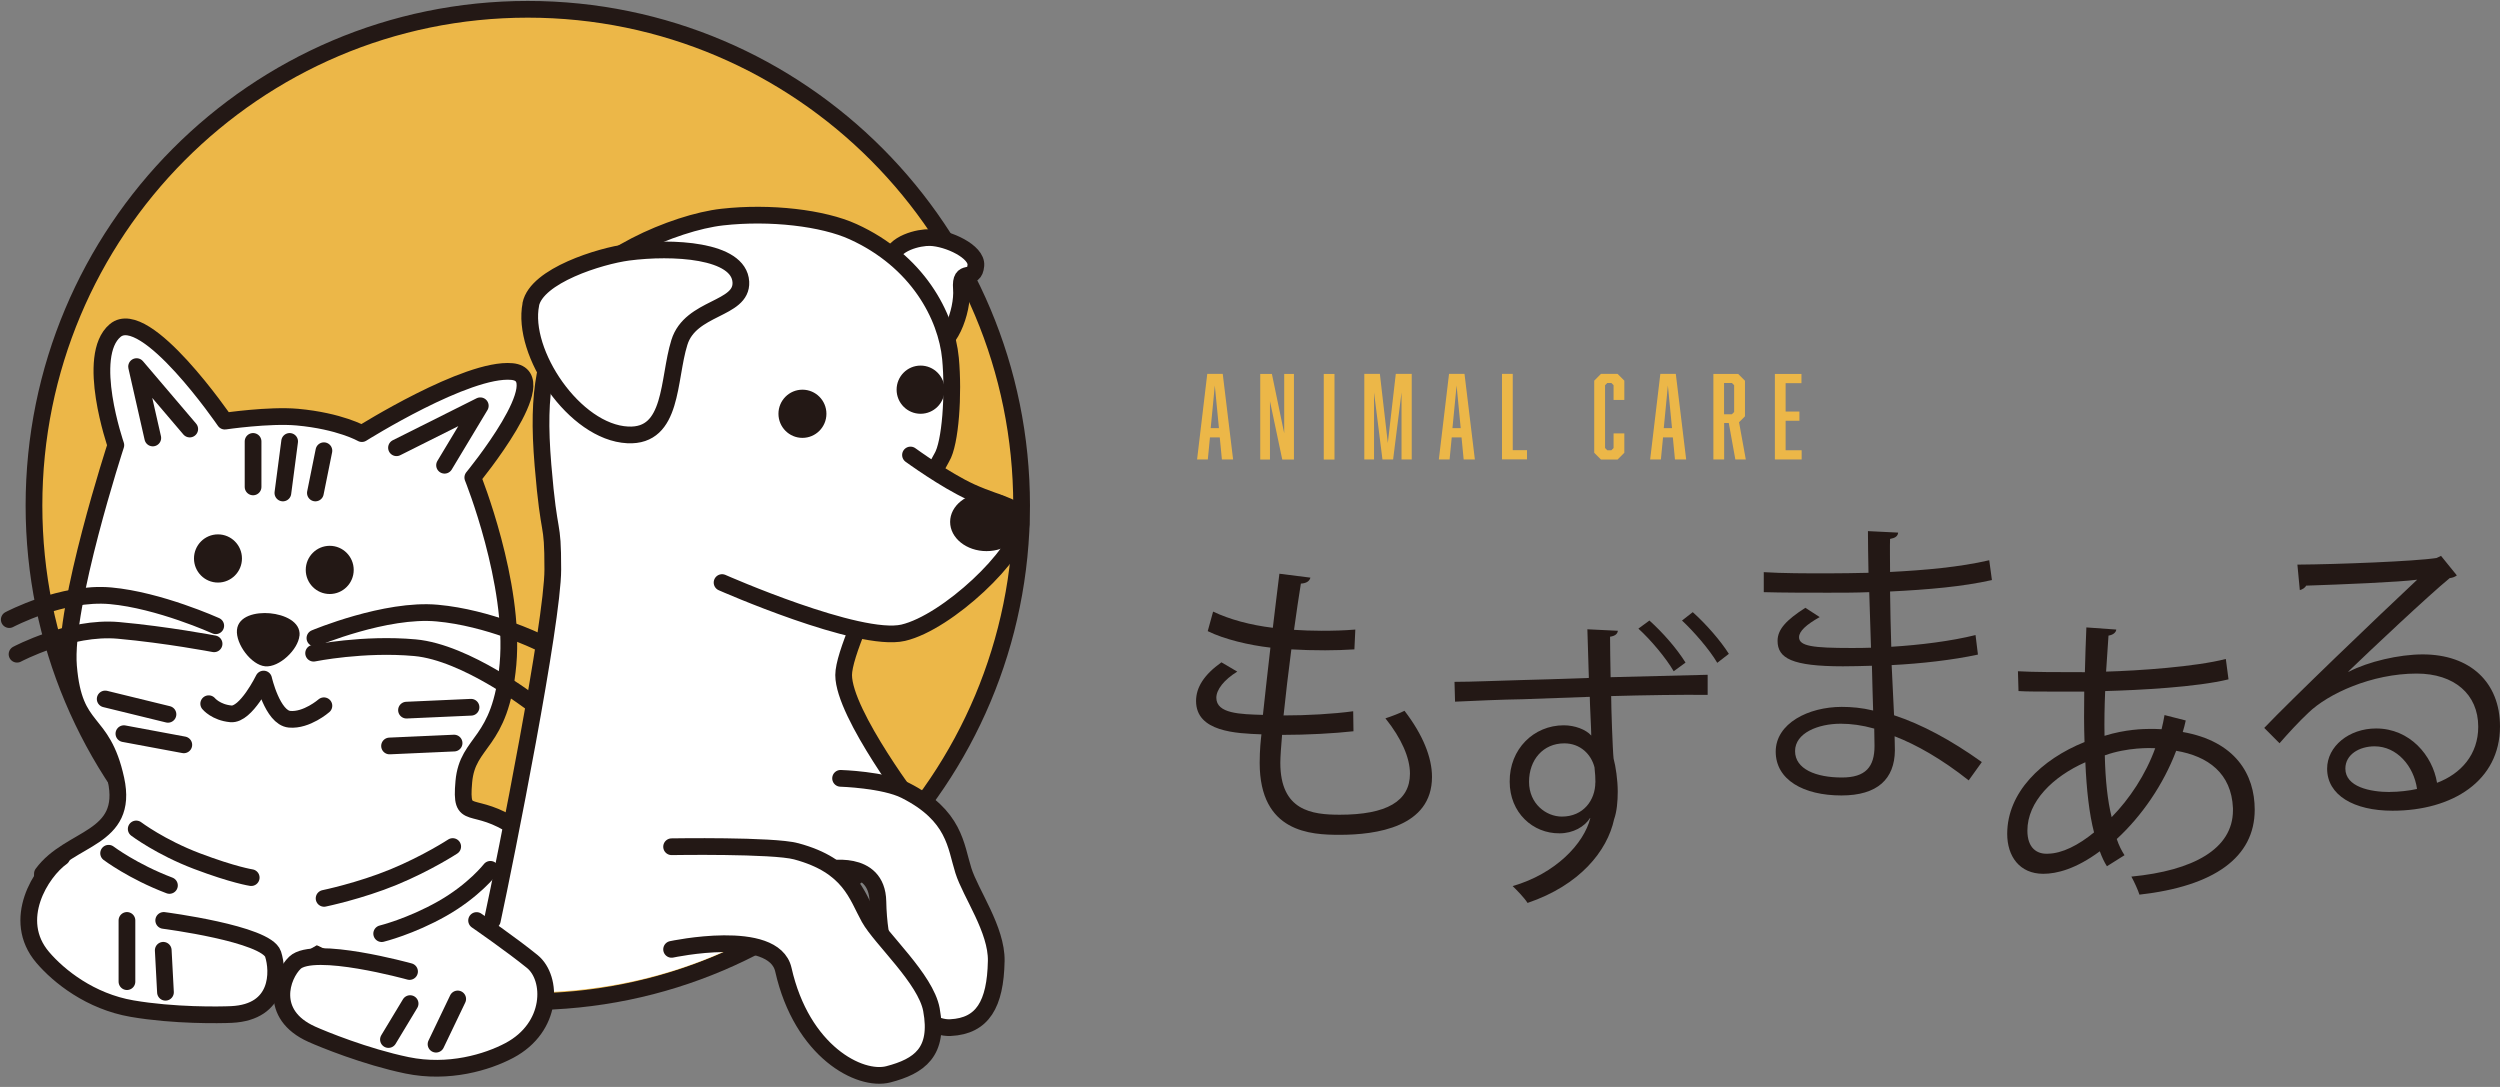
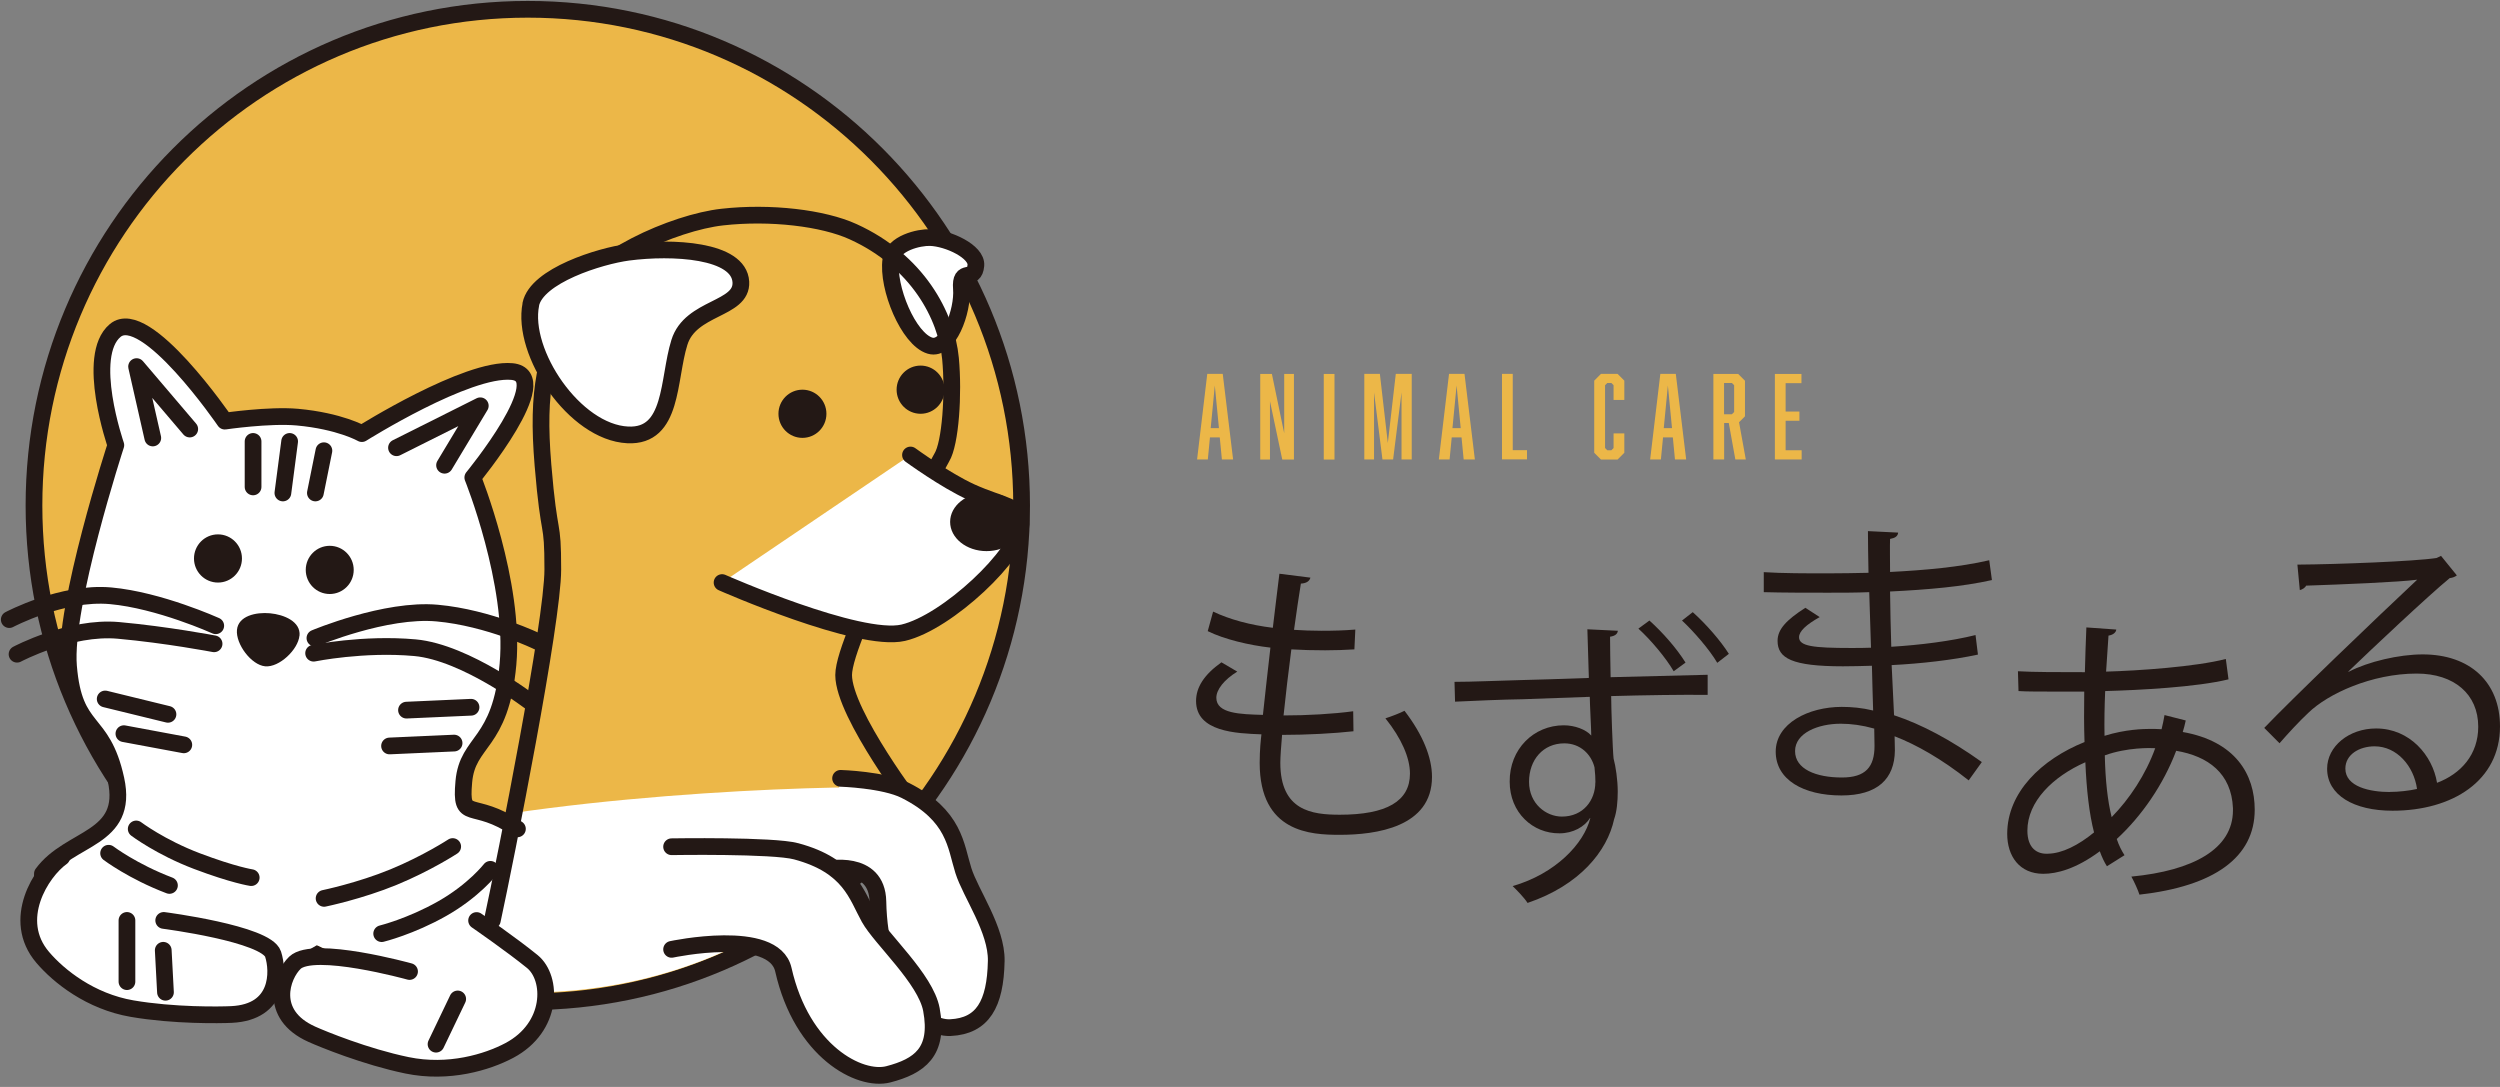
<svg xmlns="http://www.w3.org/2000/svg" width="299" height="130" viewBox="0 0 299 130" fill="none">
  <rect x="0" y="0" width="299" height="130" fill="#808080" stroke="none" />
  <g clip-path="url(#clip0_67_2952)">
    <path d="M144.71 52.315L144.456 54.952H143.171L144.389 44.714H146.239L147.479 54.952H146.139L145.884 52.315H144.699H144.71ZM145.297 46.05L144.799 51.202H145.784L145.286 46.05H145.297Z" fill="#ECB748" />
    <path d="M150.724 44.725H152.119L153.592 51.825V44.725H154.755V54.964H153.359L151.887 47.975V54.964H150.724V44.725Z" fill="#ECB748" />
    <path d="M158.321 44.725H159.605V54.964H158.321V44.725Z" fill="#ECB748" />
    <path d="M165.342 54.952L164.334 46.929V54.952H163.171V44.714H165.032L165.984 52.983L166.937 44.714H168.842V54.952H167.623V46.929L166.616 54.952H165.342Z" fill="#ECB748" />
    <path d="M173.626 52.315L173.371 54.952H172.086L173.305 44.714H175.154L176.394 54.952H175.054L174.8 52.315H173.615H173.626ZM174.213 46.05L173.714 51.202H174.7L174.202 46.05H174.213Z" fill="#ECB748" />
    <path d="M179.639 54.952V44.714H180.924V53.84H182.629V54.941H179.639V54.952Z" fill="#ECB748" />
    <path d="M190.669 45.526L191.478 44.714H193.46L194.269 45.526V47.83H192.984V46.072L192.718 45.805H192.231L191.965 46.072V53.584L192.231 53.851H192.718L192.984 53.584V51.836H194.269V54.151L193.46 54.963H191.478L190.669 54.151V45.538V45.526Z" fill="#ECB748" />
    <path d="M198.898 52.315L198.643 54.952H197.358L198.577 44.714H200.426L201.666 54.952H200.326L200.072 52.315H198.887H198.898ZM199.485 46.05L198.986 51.202H199.972L199.474 46.05H199.485Z" fill="#ECB748" />
    <path d="M204.911 44.725H207.89L208.699 45.538V49.789L207.99 50.501L208.798 54.952H207.547L206.761 50.59H206.207V54.952H204.922V44.714L204.911 44.725ZM207.403 49.277V46.072L207.137 45.805H206.196V49.544H207.137L207.403 49.277Z" fill="#ECB748" />
    <path d="M212.276 44.725H215.454V45.827H213.56V49.221H215.21V50.323H213.56V53.851H215.476V54.952H212.276V44.714V44.725Z" fill="#ECB748" />
    <path d="M161.876 87.459C159.594 87.715 156.338 87.893 153.337 87.893C153.227 89.15 153.127 90.552 153.127 91.231C153.127 96.974 156.914 97.441 160.237 97.441C165.84 97.441 168.631 95.827 168.631 92.522C168.631 90.653 167.634 88.327 165.696 85.912C166.372 85.7 167.413 85.3 167.978 85.01C170.159 87.848 171.267 90.575 171.267 92.912C171.267 98.943 164.556 99.845 160.226 99.845C156.793 99.845 150.657 99.589 150.657 91.231C150.657 89.618 150.801 88.427 150.868 87.826C147.866 87.715 143.049 87.537 143.049 83.842C143.049 82.228 143.979 80.715 146.083 79.213L147.977 80.325C146.405 81.293 145.474 82.473 145.474 83.452C145.474 85.355 148.332 85.422 151.045 85.5C151.3 83.096 151.621 80.258 151.942 77.454C149.373 77.165 146.405 76.453 144.444 75.484L145.087 73.147C147.047 74.082 149.55 74.761 152.23 75.084C152.518 72.825 152.761 70.521 153.016 68.618L156.726 69.086C156.615 69.52 156.228 69.764 155.585 69.798C155.331 71.311 155.054 73.281 154.766 75.329C155.796 75.395 156.903 75.44 158.055 75.44C159.417 75.44 160.801 75.406 162.097 75.295L161.986 77.666C160.912 77.732 159.705 77.777 158.487 77.777C157.092 77.777 155.696 77.743 154.445 77.666C154.09 80.359 153.769 83.118 153.514 85.567C156.338 85.567 159.484 85.389 161.842 85.066L161.876 87.47V87.459Z" fill="#231815" />
    <path d="M193.493 75.44C193.46 75.763 193.239 76.052 192.563 76.152C192.563 77.198 192.596 79.201 192.63 80.993L204.236 80.704V83.107C201.09 83.074 196.738 83.141 192.696 83.252C192.696 84.576 192.873 89.751 192.984 90.719C193.239 91.654 193.482 93.301 193.482 94.67C193.482 95.849 193.372 97.073 193.05 97.975C192.231 101.781 188.942 105.876 182.696 107.991C182.308 107.378 181.444 106.488 180.913 105.976C186.018 104.507 189.451 100.913 190.204 97.83H190.171C189.529 98.876 188.133 99.666 186.528 99.666C183.316 99.7 180.558 97.185 180.558 93.49C180.525 89.573 183.449 86.746 187.026 86.746C188.344 86.746 189.673 87.247 190.315 87.971C190.315 87.325 190.138 84.053 190.138 83.341L182.065 83.63C179.739 83.664 176.383 83.808 174.024 83.92L173.958 81.549C176.062 81.549 179.174 81.405 181.887 81.338C183.748 81.305 186.672 81.193 190.027 81.082L189.85 75.262L193.493 75.44ZM190.813 93.568C190.813 93.101 190.78 92.455 190.703 91.776C190.315 90.23 189.019 88.905 187.092 88.905C184.556 88.905 182.873 90.875 182.873 93.501C182.873 96.128 184.911 97.663 186.804 97.663C189.374 97.663 190.802 95.694 190.802 93.568H190.813ZM200.171 80.281C199.241 78.667 197.381 76.475 195.952 75.184L197.27 74.216C198.876 75.651 200.559 77.588 201.589 79.246L200.16 80.292L200.171 80.281ZM205.387 79.279C204.49 77.732 202.563 75.507 201.168 74.216L202.453 73.214C204.058 74.65 205.775 76.619 206.772 78.2L205.376 79.279H205.387Z" fill="#231815" />
    <path d="M210.936 68.429C213.151 68.574 216.119 68.574 218.544 68.574C220.15 68.574 221.977 68.54 223.472 68.507C223.439 66.782 223.406 64.768 223.406 63.521L227.016 63.699C226.983 64.133 226.661 64.345 226.052 64.456C226.019 65.035 226.052 67.795 226.052 68.407C230.227 68.195 234.38 67.828 237.913 67.004L238.234 69.375C234.735 70.165 230.593 70.521 226.052 70.744C226.086 72.903 226.119 75.128 226.196 77.354C229.663 77.142 233.373 76.675 236.274 75.952L236.562 78.289C233.561 78.934 229.807 79.368 226.241 79.546L226.529 85.544C229.818 86.624 233.317 88.493 237.027 91.142L235.455 93.334C232.243 90.786 229.197 89.061 226.595 88.059C226.595 88.638 226.628 89.284 226.628 89.751C226.595 93.156 224.557 95.137 220.238 95.137C215.698 95.137 212.375 93.268 212.375 89.896C212.375 86.524 216.274 84.543 220.271 84.543C221.445 84.543 222.697 84.654 224.026 84.977C223.992 83.43 223.915 81.572 223.882 79.624C222.741 79.657 221.456 79.691 220.415 79.691C214.302 79.691 212.597 78.723 212.597 76.642C212.597 75.273 213.638 74.16 215.919 72.691L217.636 73.804C216.03 74.705 215.166 75.496 215.166 76.208C215.166 77.287 216.849 77.499 221.379 77.499C222.165 77.499 222.985 77.499 223.771 77.465L223.561 70.822C222.021 70.888 220.238 70.888 218.632 70.888C216.351 70.888 213.095 70.888 210.947 70.822V68.451L210.936 68.429ZM224.148 87.136C222.719 86.735 221.401 86.557 220.15 86.557C217.436 86.557 214.69 87.67 214.69 89.829C214.69 91.988 217.193 92.989 220.294 92.989C223.118 92.989 224.192 91.732 224.192 89.217L224.159 87.136H224.148Z" fill="#231815" />
    <path d="M261.413 86.179C261.302 86.646 261.203 87.113 261.059 87.547C267.349 88.66 269.664 92.611 269.664 96.84C269.664 102.549 264.802 105.998 255.876 107C255.732 106.499 255.234 105.42 254.912 104.841C262.31 104.129 267.061 101.536 267.061 96.906V96.65C266.884 92.489 264.093 90.441 260.272 89.795C258.733 93.857 256.131 97.619 253.163 100.345C253.417 101.102 253.739 101.747 254.093 102.282L251.989 103.606C251.668 103.105 251.38 102.493 251.136 101.814C248.279 103.929 245.986 104.507 244.381 104.507C241.523 104.507 240.062 102.393 240.062 99.733C240.062 94.781 244.137 90.83 249.309 88.749C249.242 86.88 249.242 84.832 249.275 82.718C243.24 82.718 242.598 82.718 241.413 82.651L241.346 80.281C243.173 80.392 246.274 80.392 249.353 80.392C249.386 78.745 249.464 76.731 249.53 75.039L253.107 75.295C253.074 75.651 252.709 75.941 252.177 76.018C252.066 77.343 252 79.001 251.889 80.325C255.787 80.214 262.609 79.746 266.208 78.812L266.53 81.249C262.742 82.183 255.854 82.54 251.778 82.651C251.701 84.52 251.668 86.312 251.701 88.004C254.204 87.214 256.452 87.18 257.061 87.18C257.592 87.18 258.058 87.18 258.523 87.214C258.667 86.635 258.777 86.101 258.877 85.522L261.413 86.168V86.179ZM250.449 99.566C249.874 97.341 249.552 94.503 249.408 91.164C245.51 92.889 242.476 95.871 242.476 99.344C242.476 101.458 243.65 102.181 244.945 102.103C246.629 102.07 248.556 101.102 250.449 99.555V99.566ZM257.77 89.484C257.194 89.45 254.414 89.373 251.734 90.341C251.8 93.245 252.055 95.727 252.554 97.73C254.702 95.538 256.629 92.633 257.77 89.473V89.484Z" fill="#231815" />
    <path d="M280.893 80.347C283.252 79.123 286.929 78.266 289.753 78.266C295.434 78.266 299 81.605 299 86.88C299 93.379 293.319 96.962 286.142 96.962C281.502 96.962 278.324 95.093 278.324 91.932C278.324 89.272 280.926 87.125 284.182 87.125C288.213 87.125 290.938 90.352 291.469 93.624C294.327 92.544 296.397 90.252 296.397 86.913C296.397 83.041 293.54 80.559 289.033 80.559C283.673 80.559 278.424 82.963 276.065 85.266C274.99 86.268 273.595 87.781 272.632 88.894L270.804 87.058C274.016 83.686 284.238 73.882 289.099 69.33C287.028 69.62 279.885 69.909 275.81 70.043C275.699 70.299 275.345 70.51 275.057 70.577L274.769 67.528C279.586 67.494 288.811 67.138 291.414 66.737L291.946 66.481L293.839 68.818C293.662 68.963 293.341 69.108 292.987 69.141C290.45 71.222 283.662 77.61 280.871 80.303V80.336L280.893 80.347ZM285.821 94.714C286.896 94.714 288.147 94.57 289.077 94.358C288.69 91.598 286.652 89.261 284.005 89.261C282.145 89.261 280.506 90.263 280.506 91.921C280.506 94.113 283.474 94.725 285.832 94.725L285.821 94.714Z" fill="#231815" />
    <path d="M63.125 119.809C95.743 119.809 122.185 93.238 122.185 60.461C122.185 27.684 95.743 1.113 63.125 1.113C30.506 1.113 4.064 27.684 4.064 60.461C4.064 93.238 30.506 119.809 63.125 119.809Z" fill="#ECB748" stroke="#231815" stroke-width="2" stroke-miterlimit="10" />
-     <path d="M110.158 94.492C99.427 109.337 82.771 118.707 63.114 118.707C50.367 118.707 38.572 114.657 28.927 107.757C26.535 106.043 39.259 100.946 56.336 98.031C80.589 93.88 110.689 93.757 110.158 94.492Z" fill="white" />
+     <path d="M110.158 94.492C99.427 109.337 82.771 118.707 63.114 118.707C50.367 118.707 38.572 114.657 28.927 107.757C26.535 106.043 39.259 100.946 56.336 98.031C80.589 93.88 110.689 93.757 110.158 94.492" fill="white" />
    <path d="M106.548 31.048C106.824 29.079 109.903 28.366 111.254 28.411C113.392 28.478 116.858 30.091 116.714 31.738C116.537 33.864 114.776 31.861 114.986 34.532C115.197 37.202 113.436 41.999 111.232 41.342C108.663 40.585 106.071 34.376 106.548 31.048Z" fill="white" stroke="#231815" stroke-width="2" stroke-linecap="round" stroke-linejoin="round" />
    <path d="M61.884 99.132C56.48 95.46 55.029 98.52 55.472 93.501C55.915 88.482 59.88 89.161 60.755 79.446C61.63 69.731 56.546 57.111 56.546 57.111C56.546 57.111 66.569 44.926 61.22 44.436C55.871 43.946 43.279 51.859 43.279 51.859C43.279 51.859 40.654 50.356 35.56 49.889C32.194 49.589 26.889 50.367 26.889 50.367C26.889 50.367 17.398 36.49 13.777 39.528C10.155 42.566 13.854 53.239 13.854 53.239C13.854 53.239 7.586 72.446 8.195 79.691C8.871 87.804 12.215 85.656 13.865 93.201C15.46 100.468 8.361 100.012 5.072 104.496V107.668L24.962 117.372L32.072 116.426" fill="white" />
    <path d="M61.884 99.132C56.48 95.46 55.029 98.52 55.472 93.501C55.915 88.482 59.88 89.161 60.755 79.446C61.63 69.731 56.546 57.111 56.546 57.111C56.546 57.111 66.569 44.926 61.22 44.436C55.871 43.946 43.279 51.859 43.279 51.859C43.279 51.859 40.654 50.356 35.56 49.889C32.194 49.589 26.889 50.367 26.889 50.367C26.889 50.367 17.398 36.49 13.777 39.528C10.155 42.566 13.854 53.239 13.854 53.239C13.854 53.239 7.586 72.446 8.195 79.691C8.871 87.804 12.215 85.656 13.865 93.201C15.46 100.468 8.361 100.012 5.072 104.496V107.668L24.962 117.372L32.072 116.426" stroke="#231815" stroke-width="2" stroke-linecap="round" stroke-linejoin="round" />
-     <path d="M58.883 110.083C60.5 102.582 66.115 74.394 66.115 68.106C66.115 61.819 65.705 64.823 64.941 55.642C64.177 46.461 65.251 42.555 68.23 36.09C70.544 31.037 80.622 26.608 86.381 25.963C92.14 25.317 98.441 26.074 102.029 27.71C109.715 31.204 113.192 37.748 113.68 42.878C114.078 47.118 113.68 53.027 112.639 54.718C112.639 54.718 100.9 76.052 100.9 80.737C100.9 85.422 109.704 96.929 109.704 96.929" fill="white" />
    <path d="M58.883 110.083C60.5 102.582 66.115 74.394 66.115 68.106C66.115 61.819 65.705 64.823 64.941 55.642C64.177 46.461 65.251 42.555 68.23 36.09C70.544 31.037 80.622 26.608 86.381 25.963C92.14 25.317 98.441 26.074 102.029 27.71C109.715 31.204 113.192 37.748 113.68 42.878C114.078 47.118 113.68 53.027 112.639 54.718C112.639 54.718 100.9 76.052 100.9 80.737C100.9 85.422 109.704 96.929 109.704 96.929" stroke="#231815" stroke-width="2" stroke-linecap="round" stroke-linejoin="round" />
    <path d="M24.962 84.164C24.962 84.164 25.815 85.21 27.62 85.377C29.425 85.544 31.529 81.215 31.529 81.215C31.529 81.215 32.581 85.834 34.63 86.023C36.679 86.212 38.739 84.409 38.739 84.409" fill="white" />
-     <path d="M24.962 84.164C24.962 84.164 25.815 85.21 27.62 85.377C29.425 85.544 31.529 81.215 31.529 81.215C31.529 81.215 32.581 85.834 34.63 86.023C36.679 86.212 38.739 84.409 38.739 84.409" stroke="#231815" stroke-width="2" stroke-linecap="round" stroke-linejoin="round" />
    <path d="M37.664 76.319C37.664 76.319 46.136 72.758 52.294 73.325C58.462 73.882 64.332 76.742 64.332 76.742" stroke="#231815" stroke-width="2" stroke-linecap="round" stroke-linejoin="round" />
    <path d="M37.509 78.122C37.509 78.122 43.456 76.909 49.625 77.465C55.793 78.022 63.689 84.153 63.689 84.153" stroke="#231815" stroke-width="2" stroke-linecap="round" stroke-linejoin="round" />
    <path d="M25.803 74.839C25.803 74.839 19.026 71.779 13.234 71.256C7.442 70.733 1.107 74.104 1.107 74.104" stroke="#231815" stroke-width="2" stroke-linecap="round" stroke-linejoin="round" />
    <path d="M25.604 76.998C25.604 76.998 19.956 75.918 14.164 75.395C8.372 74.872 2.038 78.244 2.038 78.244" stroke="#231815" stroke-width="2" stroke-linecap="round" stroke-linejoin="round" />
    <path d="M47.421 53.55L57.443 48.531L53.169 55.642" stroke="#231815" stroke-width="2" stroke-linecap="round" stroke-linejoin="round" />
    <path d="M18.273 52.382L16.335 43.846L22.692 51.313" stroke="#231815" stroke-width="2" stroke-linecap="round" stroke-linejoin="round" />
    <path d="M110.103 49.488C111.687 49.488 112.971 48.198 112.971 46.606C112.971 45.014 111.687 43.724 110.103 43.724C108.518 43.724 107.234 45.014 107.234 46.606C107.234 48.198 108.518 49.488 110.103 49.488Z" fill="#231815" />
    <path d="M95.971 52.37C97.556 52.37 98.84 51.08 98.84 49.488C98.84 47.896 97.556 46.606 95.971 46.606C94.387 46.606 93.103 47.896 93.103 49.488C93.103 51.08 94.387 52.37 95.971 52.37Z" fill="#231815" />
    <path d="M39.436 71.044C41.02 71.044 42.304 69.754 42.304 68.162C42.304 66.57 41.02 65.279 39.436 65.279C37.852 65.279 36.568 66.57 36.568 68.162C36.568 69.754 37.852 71.044 39.436 71.044Z" fill="#231815" />
    <path d="M26.069 69.675C27.654 69.675 28.938 68.385 28.938 66.793C28.938 65.201 27.654 63.911 26.069 63.911C24.485 63.911 23.201 65.201 23.201 66.793C23.201 68.385 24.485 69.675 26.069 69.675Z" fill="#231815" />
    <path d="M35.815 76.019C35.66 77.699 33.389 79.847 31.717 79.691C30.045 79.535 28.184 77.02 28.34 75.34C28.495 73.659 30.61 73.192 32.293 73.348C33.977 73.504 35.97 74.338 35.826 76.019H35.815Z" fill="#231815" />
    <path d="M19.58 110.083C19.58 110.083 31.85 111.663 32.659 114.111C33.334 116.192 33.434 121.055 27.697 121.333C26.302 121.4 20.798 121.489 15.803 120.632C10.809 119.775 7.043 116.771 5.116 114.512C1.262 110.005 4.928 104.274 7.387 102.526" fill="white" />
    <path d="M19.58 110.083C19.58 110.083 31.85 111.663 32.659 114.111C33.334 116.192 33.434 121.055 27.697 121.333C26.302 121.4 20.798 121.489 15.803 120.632C10.809 119.775 7.043 116.771 5.116 114.512C1.262 110.005 4.928 104.274 7.387 102.526" stroke="#231815" stroke-width="2" stroke-miterlimit="10" stroke-linecap="round" />
    <path d="M48.982 116.192C48.982 116.192 37.509 113.009 35.272 115.146C33.689 116.66 32.016 121.322 37.288 123.693C38.572 124.271 43.689 126.375 48.672 127.41C53.667 128.445 58.285 127.031 60.91 125.64C66.159 122.858 66.115 117.005 63.667 115.001C61.22 113.009 57 110.094 57 110.094" fill="white" />
    <path d="M48.982 116.192C48.982 116.192 37.509 113.009 35.272 115.146C33.689 116.66 32.016 121.322 37.288 123.693C38.572 124.271 43.689 126.375 48.672 127.41C53.667 128.445 58.285 127.031 60.91 125.64C66.159 122.858 66.115 117.005 63.667 115.001C61.22 113.009 57 110.094 57 110.094" stroke="#231815" stroke-width="2" stroke-miterlimit="10" stroke-linecap="round" />
    <path d="M30.267 52.794V58.235" stroke="#231815" stroke-width="2" stroke-miterlimit="10" stroke-linecap="round" />
    <path d="M34.641 52.794L33.833 58.959" stroke="#231815" stroke-width="2" stroke-miterlimit="10" stroke-linecap="round" />
    <path d="M38.739 53.906L37.72 58.959" stroke="#231815" stroke-width="2" stroke-miterlimit="10" stroke-linecap="round" />
    <path d="M56.336 84.587L48.617 84.932" stroke="#231815" stroke-width="2" stroke-miterlimit="10" stroke-linecap="round" />
    <path d="M54.309 88.872L46.59 89.217" stroke="#231815" stroke-width="2" stroke-miterlimit="10" stroke-linecap="round" />
    <path d="M12.581 83.597L20.089 85.433" stroke="#231815" stroke-width="2" stroke-miterlimit="10" stroke-linecap="round" />
    <path d="M14.818 87.748L21.983 89.083" stroke="#231815" stroke-width="2" stroke-miterlimit="10" stroke-linecap="round" />
-     <path d="M49.049 120.031L46.458 124.327" stroke="#231815" stroke-width="2" stroke-miterlimit="10" stroke-linecap="round" />
    <path d="M54.741 119.475L52.15 124.884" stroke="#231815" stroke-width="2" stroke-miterlimit="10" stroke-linecap="round" />
    <path d="M19.524 113.655L19.79 118.674" stroke="#231815" stroke-width="2" stroke-miterlimit="10" stroke-linecap="round" />
    <path d="M15.183 110.083V117.405" stroke="#231815" stroke-width="2" stroke-miterlimit="10" stroke-linecap="round" />
    <path d="M38.761 107.445C38.761 107.445 43.058 106.555 47.078 104.897C51.098 103.239 54.143 101.247 54.143 101.247" stroke="#231815" stroke-width="2" stroke-miterlimit="10" stroke-linecap="round" />
    <path d="M45.649 111.663C45.649 111.663 49.104 110.817 52.892 108.669C56.679 106.522 58.65 103.973 58.65 103.973" stroke="#231815" stroke-width="2" stroke-miterlimit="10" stroke-linecap="round" />
    <path d="M30.045 104.963C30.045 104.963 27.952 104.652 23.567 102.994C19.192 101.336 16.291 99.143 16.291 99.143" stroke="#231815" stroke-width="2" stroke-miterlimit="10" stroke-linecap="round" />
    <path d="M20.266 105.898C15.892 104.24 12.99 102.048 12.99 102.048" stroke="#231815" stroke-width="2" stroke-miterlimit="10" stroke-linecap="round" />
    <path d="M98.84 103.973C98.84 103.973 104.897 102.649 104.997 107.824C105.185 117.884 110.169 123.081 113.68 122.903C117.522 122.714 119.051 120.109 119.15 114.935C119.228 111.184 116.072 106.844 115.219 104.118C114.289 101.18 114.222 97.541 108.275 94.536C105.717 93.245 100.534 93.09 100.534 93.09" fill="white" />
    <path d="M98.84 103.973C98.84 103.973 104.897 102.649 104.997 107.824C105.185 117.884 110.169 123.081 113.68 122.903C117.522 122.714 119.051 120.109 119.15 114.935C119.228 111.184 116.072 106.844 115.219 104.118C114.289 101.18 114.222 97.541 108.275 94.536C105.717 93.245 100.534 93.09 100.534 93.09" stroke="#231815" stroke-width="2" stroke-miterlimit="10" stroke-linecap="round" />
    <path d="M80.323 113.544C80.323 113.544 92.549 110.928 93.69 115.97C95.905 125.785 102.827 129.368 106.238 128.489C109.959 127.521 112.34 125.829 111.398 120.744C110.712 117.06 105.341 112.275 103.956 109.782C102.461 107.1 101.653 103.539 95.218 101.814C92.461 101.069 80.323 101.269 80.323 101.269" fill="white" />
    <path d="M80.323 113.544C80.323 113.544 92.549 110.928 93.69 115.97C95.905 125.785 102.827 129.368 106.238 128.489C109.959 127.521 112.34 125.829 111.398 120.744C110.712 117.06 105.341 112.275 103.956 109.782C102.461 107.1 101.653 103.539 95.218 101.814C92.461 101.069 80.323 101.269 80.323 101.269" stroke="#231815" stroke-width="2" stroke-miterlimit="10" stroke-linecap="round" />
    <path d="M63.479 36.401C64.177 32.962 71.774 30.614 75.118 30.169C80.412 29.479 88.397 29.869 88.607 33.73C88.784 37.069 82.582 36.657 81.254 40.953C79.869 45.393 80.523 52.282 75.074 52.014C68.717 51.703 62.327 42.188 63.49 36.401H63.479Z" fill="white" stroke="#231815" stroke-width="2" stroke-linecap="round" stroke-linejoin="round" />
    <path d="M86.359 69.675C86.359 69.675 102.749 76.909 108.032 75.674C113.314 74.438 122.008 66.192 122.118 62.675C122.185 60.472 119.815 60.517 116.138 58.847C113.015 57.423 108.895 54.418 108.895 54.418" fill="white" />
    <path d="M86.359 69.675C86.359 69.675 102.749 76.909 108.032 75.674C113.314 74.438 122.008 66.192 122.118 62.675C122.185 60.472 119.815 60.517 116.138 58.847C113.015 57.423 108.895 54.418 108.895 54.418" stroke="#231815" stroke-width="2" stroke-linecap="round" stroke-linejoin="round" />
    <path d="M117.988 65.914C120.391 65.914 122.34 64.349 122.34 62.419C122.34 60.489 120.391 58.925 117.988 58.925C115.584 58.925 113.635 60.489 113.635 62.419C113.635 64.349 115.584 65.914 117.988 65.914Z" fill="#231815" />
  </g>
  <defs>
    <clipPath id="clip0_67_2952">
      <rect width="299" height="129.736" fill="white" />
    </clipPath>
  </defs>
</svg>